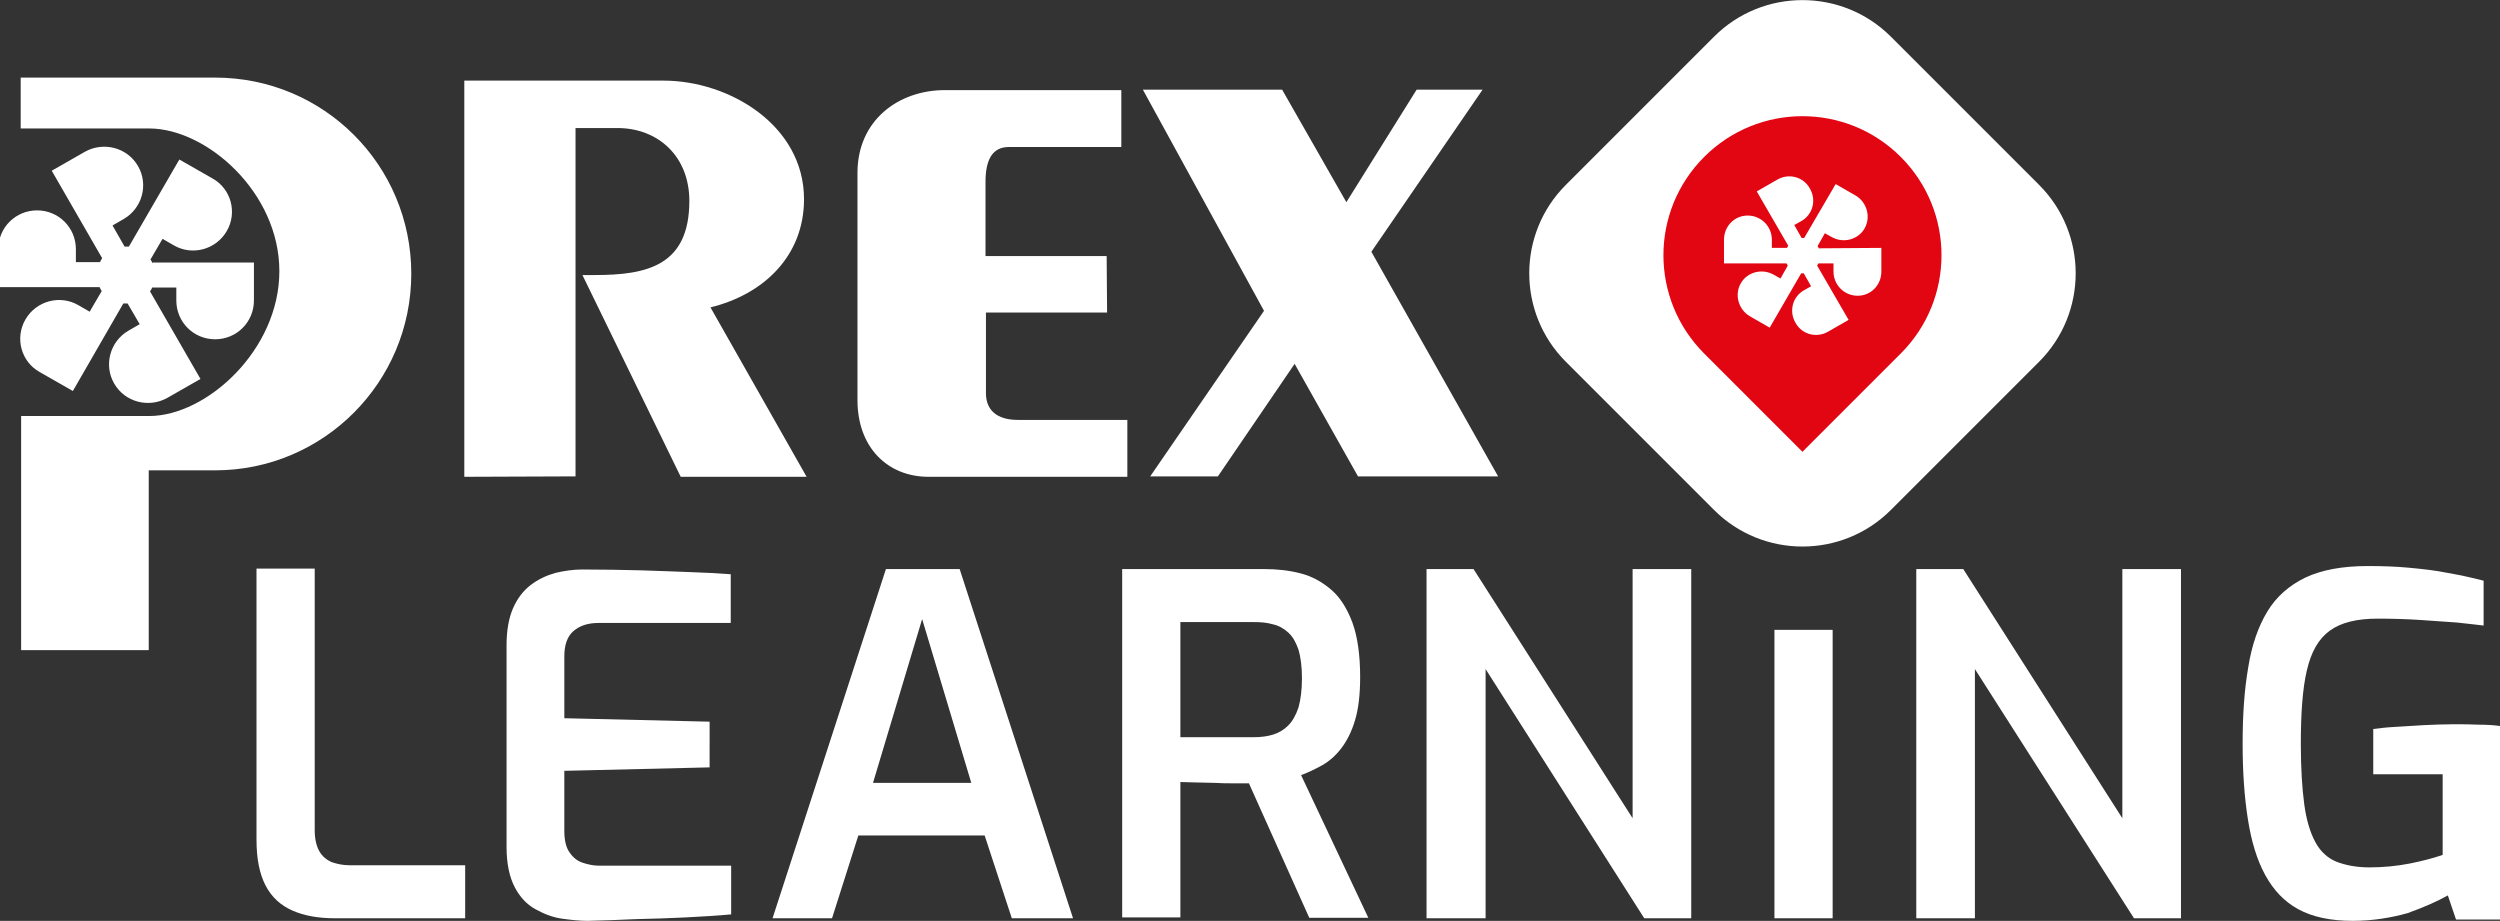
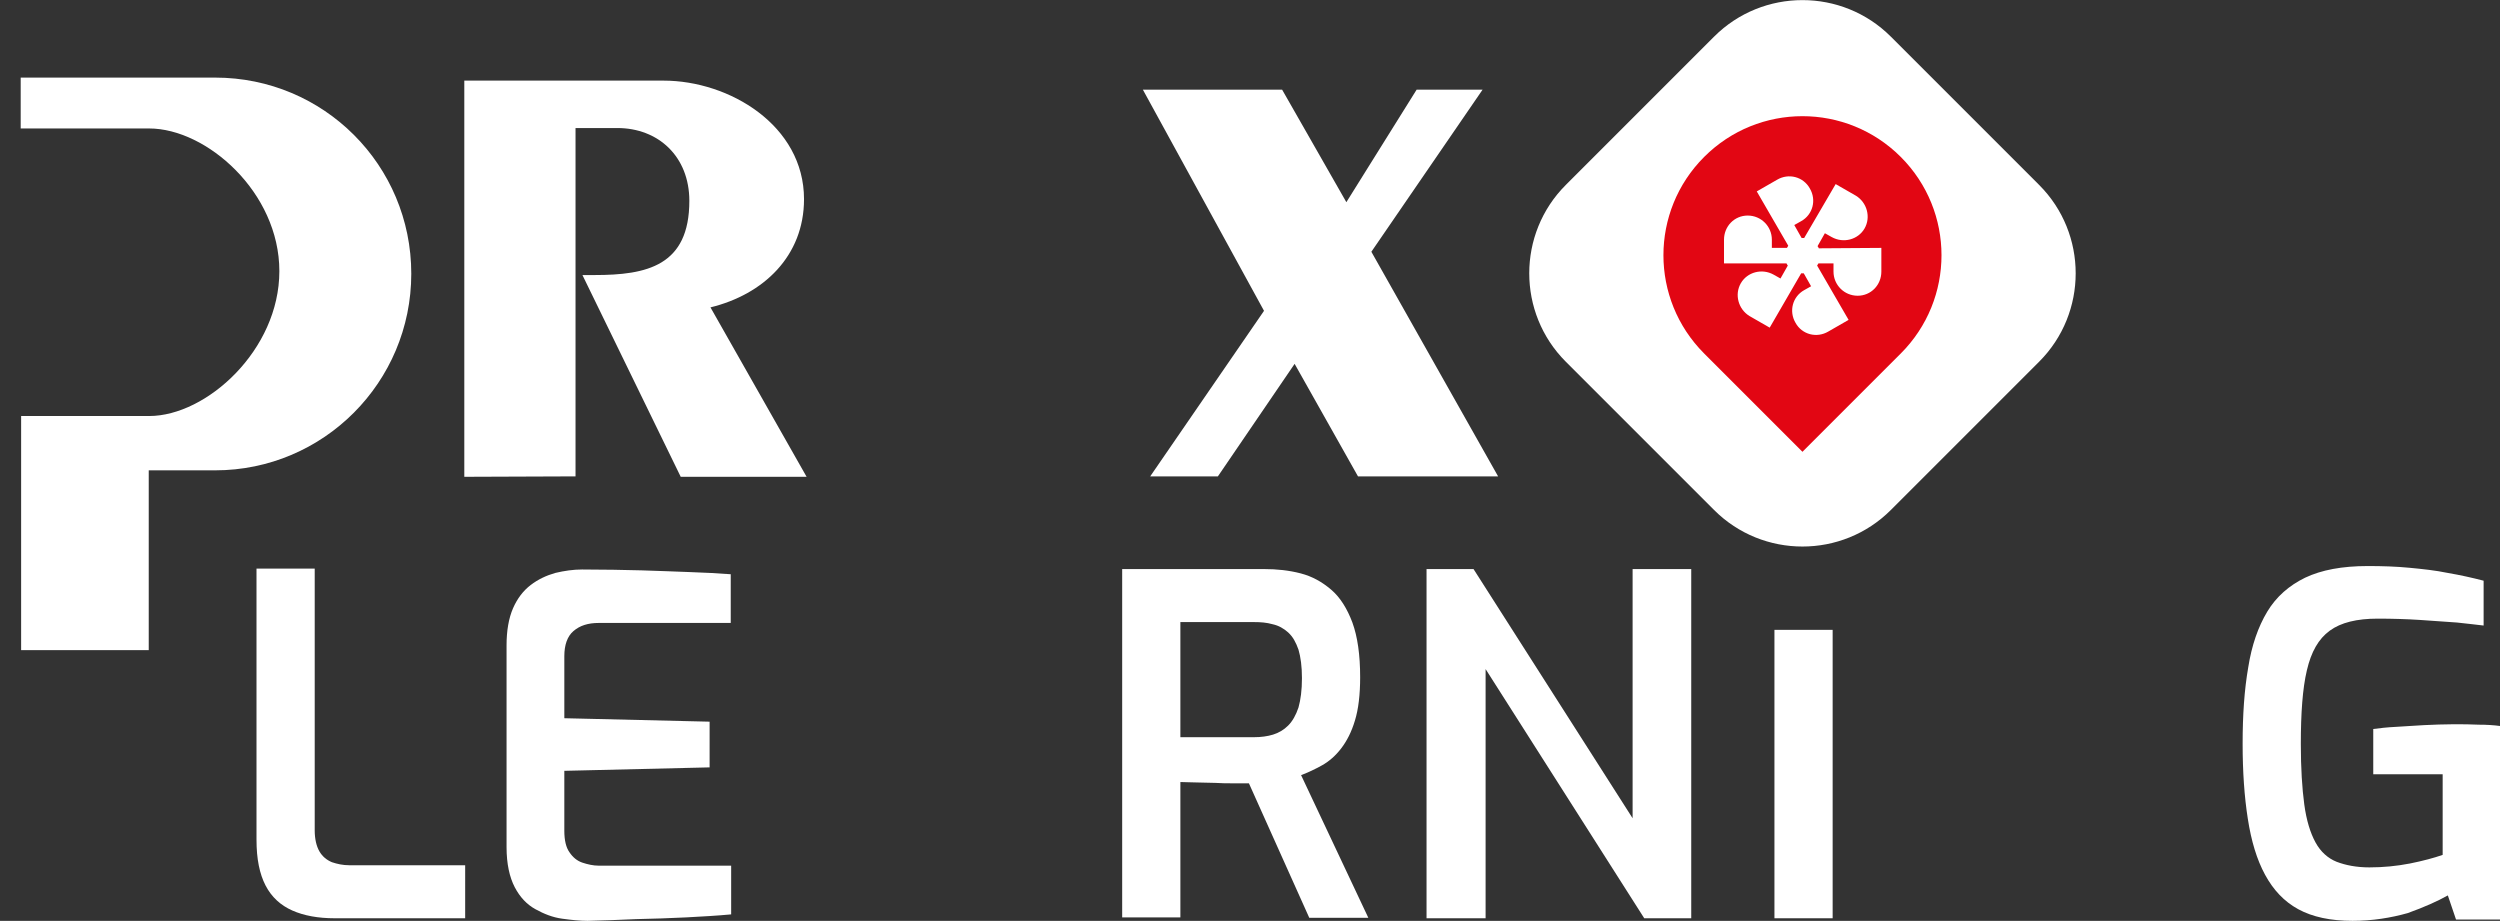
<svg xmlns="http://www.w3.org/2000/svg" version="1.1" id="Livello_1" x="0px" y="0px" viewBox="0 0 579.9 213.6" style="enable-background:new 0 0 579.9 213.6;" xml:space="preserve">
  <rect x="0" y="0" width="579.9" height="213.6" fill="#333333" stroke="none" />
  <style type="text/css">
	.st0{fill:#FFFFFF;}
	.st1{fill:#E20613;}
</style>
  <g id="Logo_colori">
</g>
  <g>
    <g>
      <path class="st0" d="M107.7,110.6V18.7h46.2c15.3,0,32.6,10.4,32.6,27.5c0,13.2-9.4,22.1-21.7,25.1l22.3,39.3h-29.2l-22.8-46.8    h2.8c12.1,0,22-2.1,22-17.2c0-10.3-7.2-16.9-16.7-16.9h-9.7v80.8L107.7,110.6L107.7,110.6L107.7,110.6z" />
-       <path class="st0" d="M256.8,72.5h-28.1v18.7c0,3.9,2.5,6.2,7.4,6.2h25.4v13.2h-46.1c-9.5,0-16.5-6.8-16.5-17.8V40.1    c0-12.2,9.5-19.2,20.3-19.2h40.9v13.2H234c-3.9,0-5.4,3.1-5.4,8.1v17.2h28.1L256.8,72.5L256.8,72.5z" />
      <path class="st0" d="M293.2,72.1l-28.1-51.3h32.3l14.9,26.1l16.3-26.1h15.3l-25.8,37.6l29.4,52.1H315l-14.7-26.1l-17.8,26.1h-15.7    L293.2,72.1z" />
      <path class="st0" d="M49.9,18c25.2,0,45.5,20.3,45.5,45.5S75,109.1,49.9,109.1H34.5v41.7H4.9V96.5h29.7l0,0    c13.3,0,30.2-15.3,30.2-33.6S47.9,29.8,34.6,29.8h-0.1H4.8V18H49.9z" />
-       <path class="st0" d="M35.4,61.1c-0.1-0.3-0.3-0.6-0.5-0.9l2.8-4.8l2.6,1.5c4.3,2.5,9.8,1,12.3-3.3s1-9.8-3.3-12.2L41.6,37    L29.9,57.2c-0.2,0-0.4,0-0.6,0c-0.1,0-0.3,0-0.4,0l-2.8-4.9l2.6-1.5c4.3-2.5,5.8-8,3.3-12.3s-8-5.7-12.3-3.3L12,39.6l11.7,20.3    c-0.2,0.3-0.4,0.6-0.5,0.9h-5.6v-3c0-5-4-9-9-9s-9,4-9,9v8.8h23.5c0.1,0.3,0.3,0.6,0.5,0.9l-2.8,4.8l-2.6-1.5    c-4.3-2.5-9.8-1-12.3,3.3s-1,9.8,3.3,12.2l7.7,4.4l11.7-20.3c0.2,0,0.4,0,0.6,0c0.1,0,0.3,0,0.4,0l2.8,4.8l-2.6,1.5    c-4.3,2.5-5.8,8-3.3,12.3s8,5.7,12.3,3.3l7.7-4.4L34.8,67.6c0.2-0.3,0.4-0.6,0.5-0.9h5.6v3c0,5,4,9,9,9s9-4,9-9v-8.8H35.4V61.1z" />
    </g>
  </g>
  <g>
    <path class="st0" d="M473,83.9l-34.4,34.4c-11.3,11.3-29.7,11.3-41,0l-34.4-34.4c-11.3-11.3-11.3-29.7,0-41l34.4-34.4   c11.3-11.3,29.7-11.3,41,0L473,42.9C484.3,54.2,484.3,72.6,473,83.9z" />
    <g>
      <g>
        <g>
          <path class="st1" d="M418.1,104.8L440.9,82c12.6-12.6,12.6-33,0-45.6s-33-12.6-45.6,0s-12.6,33,0,45.6L418.1,104.8z" />
        </g>
      </g>
      <path class="st0" d="M421.9,57.6c-0.1-0.2-0.2-0.4-0.3-0.5l1.7-3l1.6,0.9c2.7,1.5,6.1,0.6,7.6-2s0.6-6-2-7.6l-4.7-2.7l-7.3,12.5    c-0.1,0-0.2,0-0.4,0c-0.1,0-0.2,0-0.2,0l-1.7-3l1.6-0.9c2.7-1.5,3.6-4.9,2-7.6c-1.5-2.7-4.9-3.6-7.6-2l-4.7,2.7l7.3,12.6    c-0.1,0.2-0.2,0.3-0.3,0.5H411v-1.9c0-3.1-2.5-5.6-5.6-5.6s-5.5,2.5-5.5,5.6v5.5h14.5c0.1,0.2,0.2,0.4,0.3,0.5l-1.7,3l-1.6-0.9    c-2.7-1.5-6.1-0.6-7.6,2s-0.6,6,2,7.6l4.7,2.7l7.3-12.6c0.1,0,0.2,0,0.4,0c0.1,0,0.2,0,0.2,0l1.7,3l-1.6,0.9    c-2.7,1.5-3.6,4.9-2,7.6c1.5,2.7,4.9,3.6,7.6,2l4.7-2.7l-7.3-12.6c0.1-0.2,0.2-0.3,0.3-0.5h3.5V63c0,3.1,2.5,5.6,5.6,5.6    s5.5-2.5,5.5-5.6v-5.5L421.9,57.6L421.9,57.6z" />
    </g>
  </g>
  <g>
    <g>
      <path class="st0" d="M77.6,213c-3.8,0-7.1-0.6-9.8-1.8c-2.7-1.2-4.8-3.1-6.2-5.8s-2.1-6.2-2.1-10.6v-62.9H73v60.7    c0,2,0.4,3.7,1.1,4.9s1.7,2,2.9,2.5c1.2,0.4,2.5,0.7,4,0.7h26.9V213H77.6L77.6,213z" />
      <path class="st0" d="M136.3,213.6c-1.8,0-3.7-0.2-5.9-0.5s-4.2-1.1-6.2-2.2s-3.6-2.8-4.8-5.1c-1.2-2.3-1.9-5.4-1.9-9.3v-46.8    c0-3.4,0.5-6.3,1.5-8.6s2.4-4.1,4.1-5.4s3.6-2.2,5.7-2.8c2.1-0.5,4.2-0.8,6.2-0.8c5.1,0,9.7,0.1,13.8,0.2    c4.1,0.1,7.8,0.3,11.2,0.4c3.4,0.1,6.6,0.3,9.5,0.5v11.3h-30.6c-2.5,0-4.4,0.6-5.9,1.9c-1.4,1.2-2.1,3.2-2.1,5.8v14.4l33.7,0.8    V178l-33.7,0.8v13.9c0,2.2,0.4,3.9,1.2,5c0.8,1.2,1.8,2,3,2.4s2.5,0.7,3.8,0.7h30.7v11.3c-3.2,0.3-6.7,0.5-10.5,0.7    s-7.7,0.3-11.6,0.4C143.6,213.4,139.9,213.5,136.3,213.6z" />
-       <path class="st0" d="M179.2,213l26.3-81h17.1l26.3,81h-14.2l-6.3-19.2h-29.3L193,213H179.2z M202.5,181.6h22.8l-11.4-38    L202.5,181.6z" />
      <path class="st0" d="M260.3,213v-81h32.9c3,0,5.8,0.3,8.5,1s5,2,7.1,3.8s3.7,4.4,4.9,7.6c1.2,3.3,1.8,7.5,1.8,12.7    c0,4-0.4,7.4-1.2,10c-0.8,2.7-1.9,4.8-3.2,6.5c-1.3,1.7-2.8,3-4.4,3.9s-3.3,1.7-4.9,2.3l15.6,33.1h-13.7l-14-31.2    c-1,0-2.2,0-3.6,0s-2.8,0-4.2-0.1c-1.5,0-2.9-0.1-4.3-0.1s-2.7-0.1-3.8-0.1v31.4h-13.5L260.3,213L260.3,213z M273.8,171h17.1    c1.6,0,3.1-0.2,4.4-0.6s2.5-1.1,3.5-2.1s1.8-2.4,2.4-4.2c0.5-1.8,0.8-4,0.8-6.8c0-2.7-0.3-4.9-0.8-6.6c-0.6-1.7-1.3-3-2.4-4    c-1-0.9-2.2-1.6-3.6-1.9c-1.4-0.4-2.8-0.5-4.3-0.5h-17.1V171z" />
      <path class="st0" d="M330.9,213v-81h10.9l36.9,57.8V132h13.6v81h-10.9l-36.8-57.8V213H330.9z" />
      <path class="st0" d="M411.6,213v-66.9h13.5V213H411.6z" />
-       <path class="st0" d="M444.5,213v-81h10.9l36.9,57.8V132h13.6v81H495l-36.9-57.8V213H444.5z" />
      <path class="st0" d="M545.7,213.6c-5.1,0-9.3-0.9-12.6-2.7s-5.8-4.5-7.7-8s-3.2-7.8-4-13c-0.8-5.1-1.2-10.9-1.2-17.4    c0-6.7,0.4-12.5,1.3-17.7c0.8-5.1,2.3-9.4,4.4-12.9c2.1-3.5,5.1-6.1,8.8-7.9c3.8-1.8,8.6-2.7,14.5-2.7c3.4,0,6.6,0.1,9.7,0.4    c3.1,0.3,6,0.6,8.9,1.2c2.9,0.5,5.6,1.1,8.3,1.8v10.4c-1.5-0.2-3.6-0.4-6.2-0.7c-2.6-0.2-5.5-0.4-8.6-0.6s-6.4-0.3-9.8-0.3    c-4.8,0-8.5,0.9-11.1,2.8s-4.3,4.9-5.3,9.2c-1,4.2-1.4,10-1.4,17.1c0,5.6,0.3,10.3,0.8,14s1.4,6.6,2.6,8.8    c1.2,2.2,2.9,3.7,4.9,4.5c2.1,0.8,4.6,1.3,7.6,1.3c3.2,0,6.3-0.3,9.4-0.9c3-0.6,5.6-1.3,7.6-2v-18.7h-16.1v-10.5    c1.5-0.2,3.2-0.4,5.3-0.5s4.3-0.3,6.5-0.4c2.3-0.1,4.5-0.2,6.7-0.2s4.2,0,6,0.1c1.8,0,3.4,0.1,4.9,0.3v44.9h-10.2l-1.9-5.6    c-2.3,1.3-5.4,2.7-9.3,4.1C554.6,212.9,550.3,213.6,545.7,213.6z" />
    </g>
  </g>
</svg>